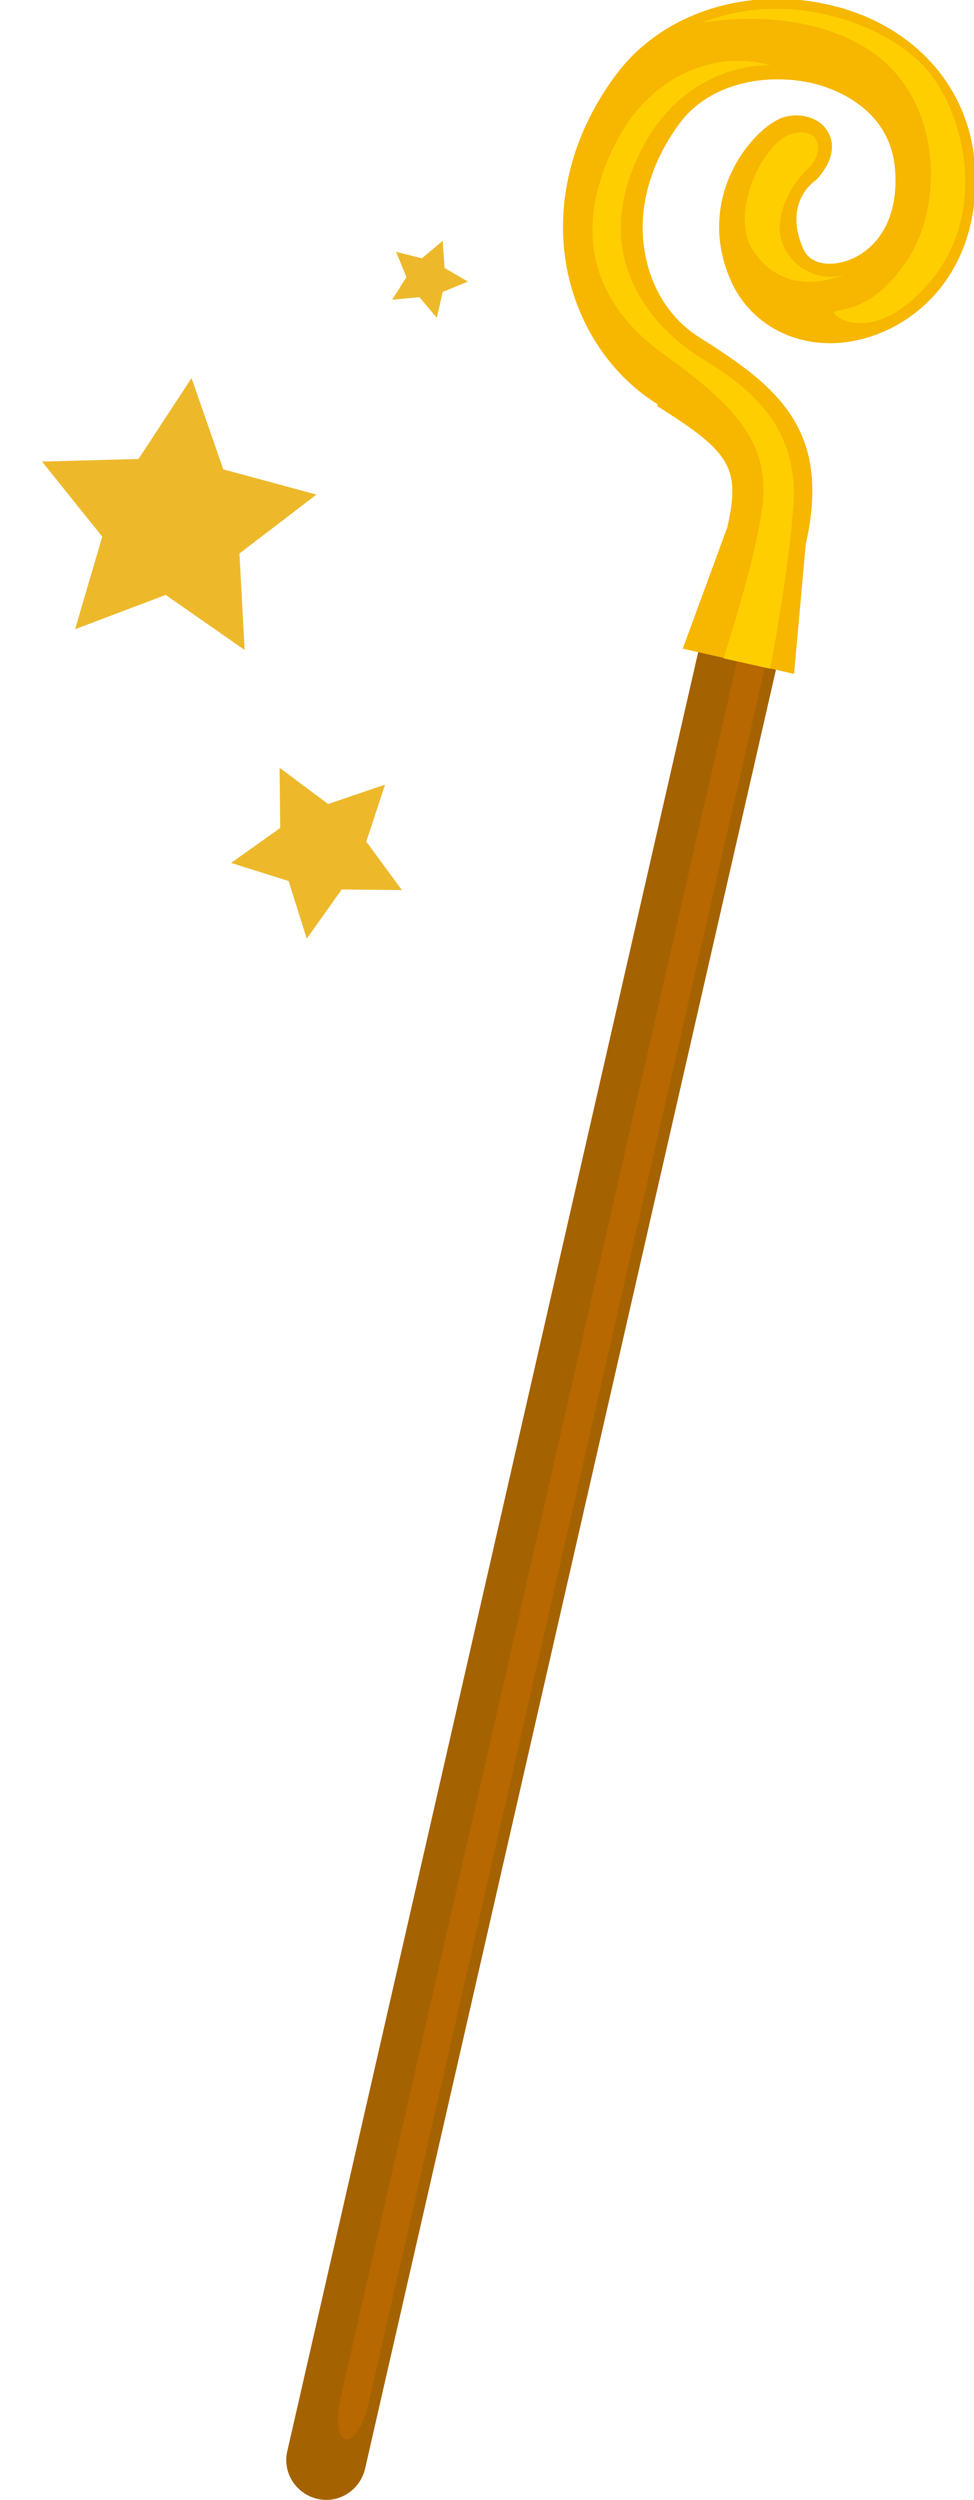
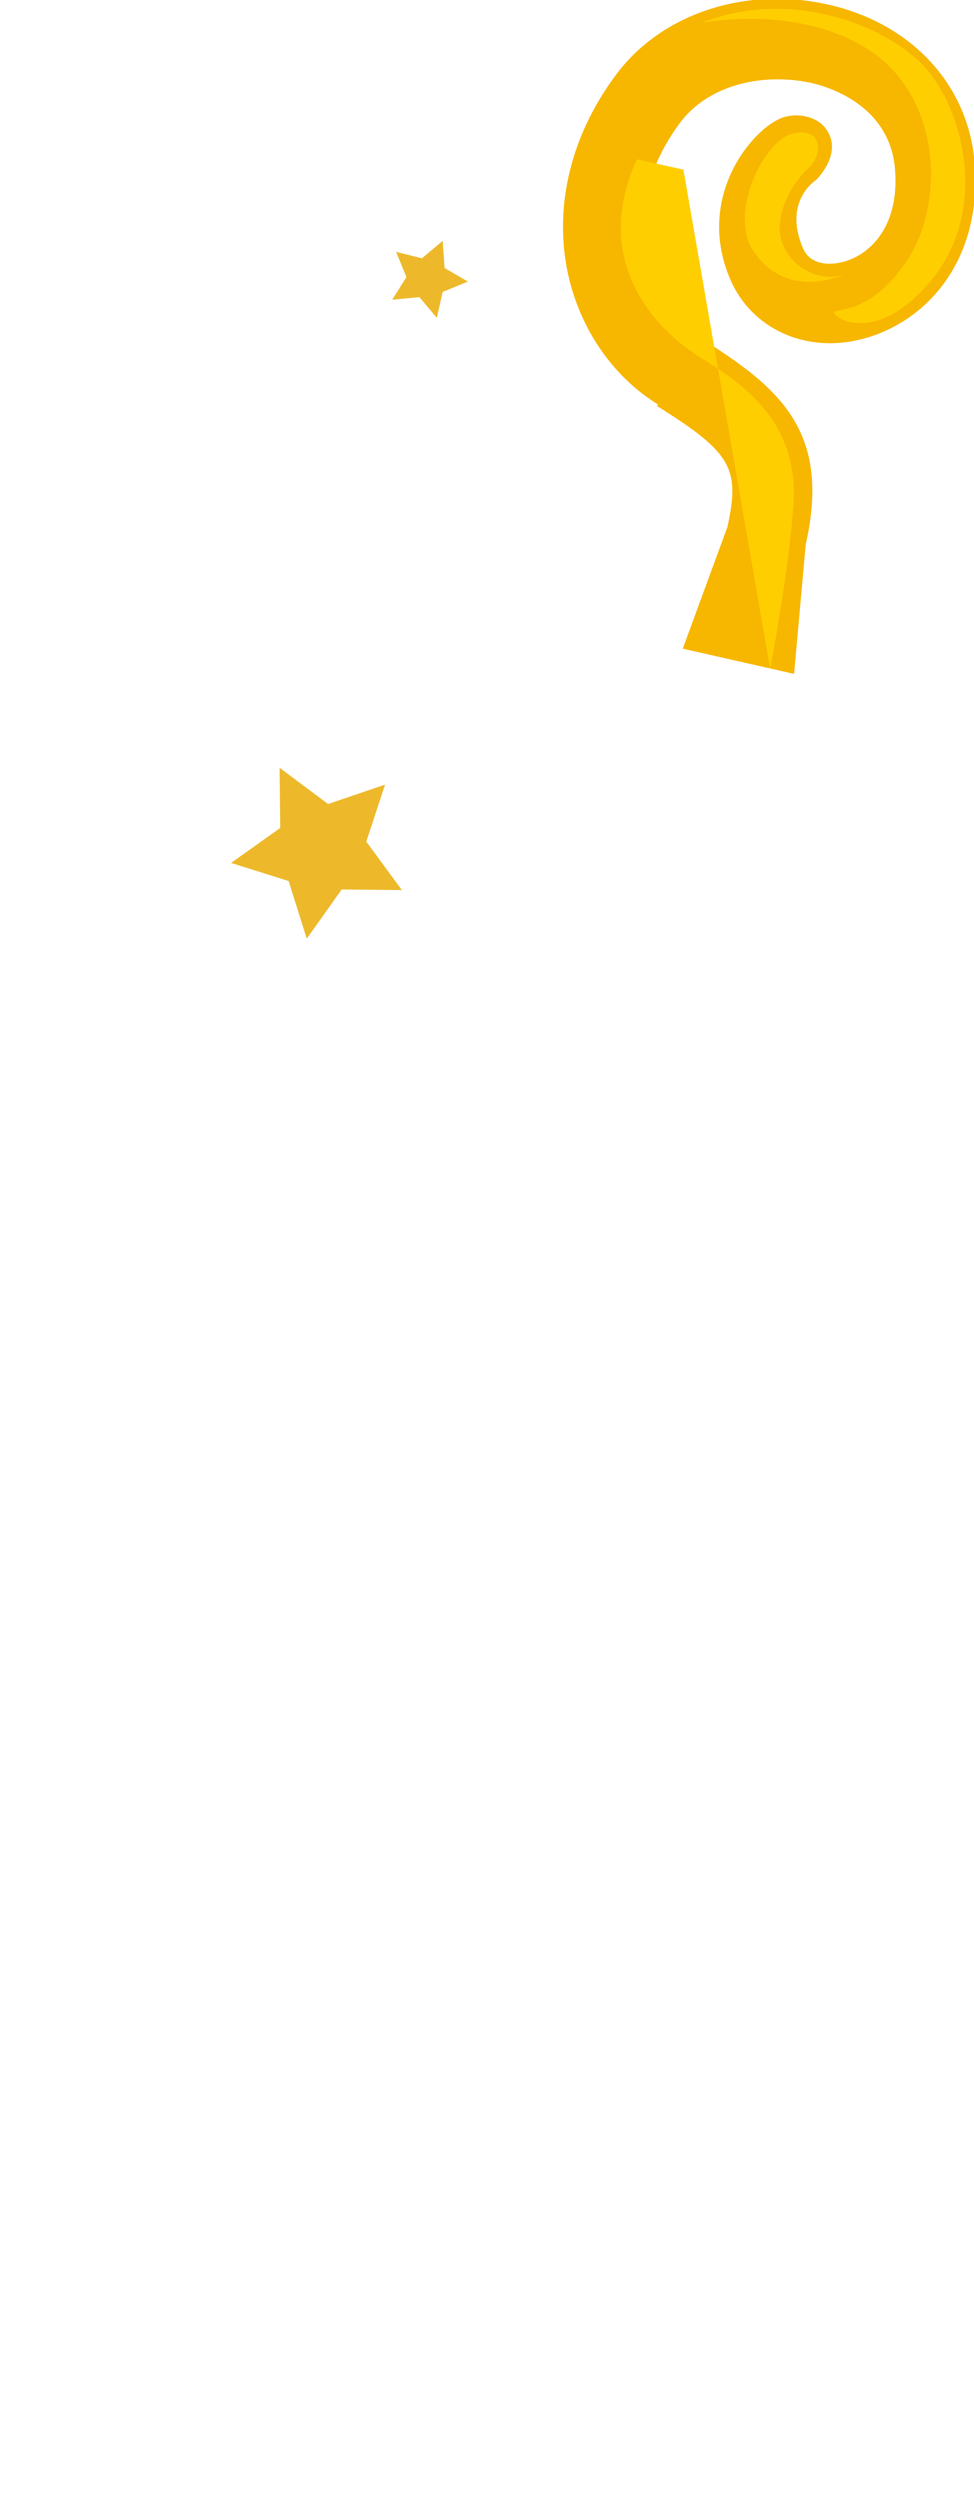
<svg xmlns="http://www.w3.org/2000/svg" id="OBJECTS" version="1.1" viewBox="0 0 150.5 386.2">
  <defs>
    <style>
      .st0 {
        fill: #b76800;
      }

      .st1 {
        fill: #ffce00;
      }

      .st2 {
        fill: #f7b600;
      }

      .st3 {
        fill: #a56200;
      }

      .st4 {
        fill: #edb92b;
      }
    </style>
  </defs>
  <g>
-     <path class="st3" d="M110.4,89.7L44.4,378.6c-.8,3.3,1.3,6.6,4.6,7.4s6.6-1.3,7.4-4.6L122.4,92.5l-12-2.7Z" />
-     <path class="st0" d="M116.4,91.1l-63.8,279.4c-.7,3.2-.4,6,.8,6.3s2.7-2.1,3.5-5.3L120.7,92.1l-4.3-1Z" />
    <g>
      <path class="st2" d="M101.5,62.7c11.5,7.2,12.9,9.6,10.9,18.7l-6.9,18.8,17.2,3.9,1.8-20c4-17.6-4.2-24.3-16.3-31.9-4.4-2.7-7.5-7.4-8.5-12.9-1.3-6.6.6-13.8,5.2-20.1,5.1-7,14.8-8,21.6-6.1,3.3,1,11.1,4.1,11.8,13.1.7,8.9-4,13.3-8.2,14.3-.8.2-4.6,1-6-2.1-2.8-6.4.8-9.8,2-10.6h0c0,0,4.6-4.4,1.2-8.3-1-1.1-3.3-2.2-6.2-1.4-4.5,1.4-13.9,12.1-8.2,25.2,3.3,7.5,11.6,11.3,20.2,9.1,9.6-2.4,18.7-11.7,17.5-27.2-.9-11.4-8.8-20.6-20.7-24-13.4-3.8-27.5.4-34.9,10.6-6.7,9.1-9.3,19.7-7.4,29.7,1.7,8.8,6.8,16.5,14.1,21Z" />
      <path class="st1" d="M108.6,3.5s15.1-3,26.1,4.5c10.9,7.5,11.1,23.6,5.6,32-5.5,8.4-10.7,7.6-11.4,8.2-.6.5,6.1,5.7,14.9-4.8,8.8-10.5,5.3-25.3-.2-32.2-5.5-6.9-21-13.3-35.1-7.7Z" />
      <path class="st1" d="M124.8,26.1c-.2.2-3.8,3.4-4.3,8.5-.5,5.1,5.1,9.6,10.2,7.7-4.6,2-10.7,2.1-14.4-3.7-3.7-5.8,1.8-17.1,6.3-18,4.5-1,4.7,3.3,2.2,5.5Z" />
-       <path class="st1" d="M119,103.3c1.1-5.7,3-17,3.6-25.2.8-11.4-5.7-17.6-13.8-22.5s-17.4-15.5-10.4-31c7-15.5,20.7-14.5,20.7-14.5-8.2-2.4-19.2,1.1-24.8,13.7-5.6,12.6-2.6,23.2,8.5,31.1,11,7.9,15.7,13.4,15.1,22.2-.5,6.4-4.2,18.6-6.1,24.6l7.2,1.6Z" />
+       <path class="st1" d="M119,103.3c1.1-5.7,3-17,3.6-25.2.8-11.4-5.7-17.6-13.8-22.5s-17.4-15.5-10.4-31l7.2,1.6Z" />
    </g>
  </g>
  <polygon class="st4" points="59.5 121.2 56.6 130 62.1 137.5 52.8 137.4 47.4 145 44.6 136.1 35.7 133.3 43.3 127.9 43.2 118.6 50.7 124.2 59.5 121.2" />
-   <polygon class="st4" points="48.9 76.4 37 85.5 37.8 100.4 25.6 91.9 11.6 97.2 15.8 82.9 6.5 71.3 21.4 70.9 29.6 58.4 34.5 72.5 48.9 76.4" />
  <polygon class="st4" points="72.3 43.5 68.4 45.1 67.5 49.1 64.8 45.9 60.6 46.3 62.8 42.8 61.2 38.9 65.2 39.9 68.4 37.2 68.7 41.4 72.3 43.5" />
</svg>